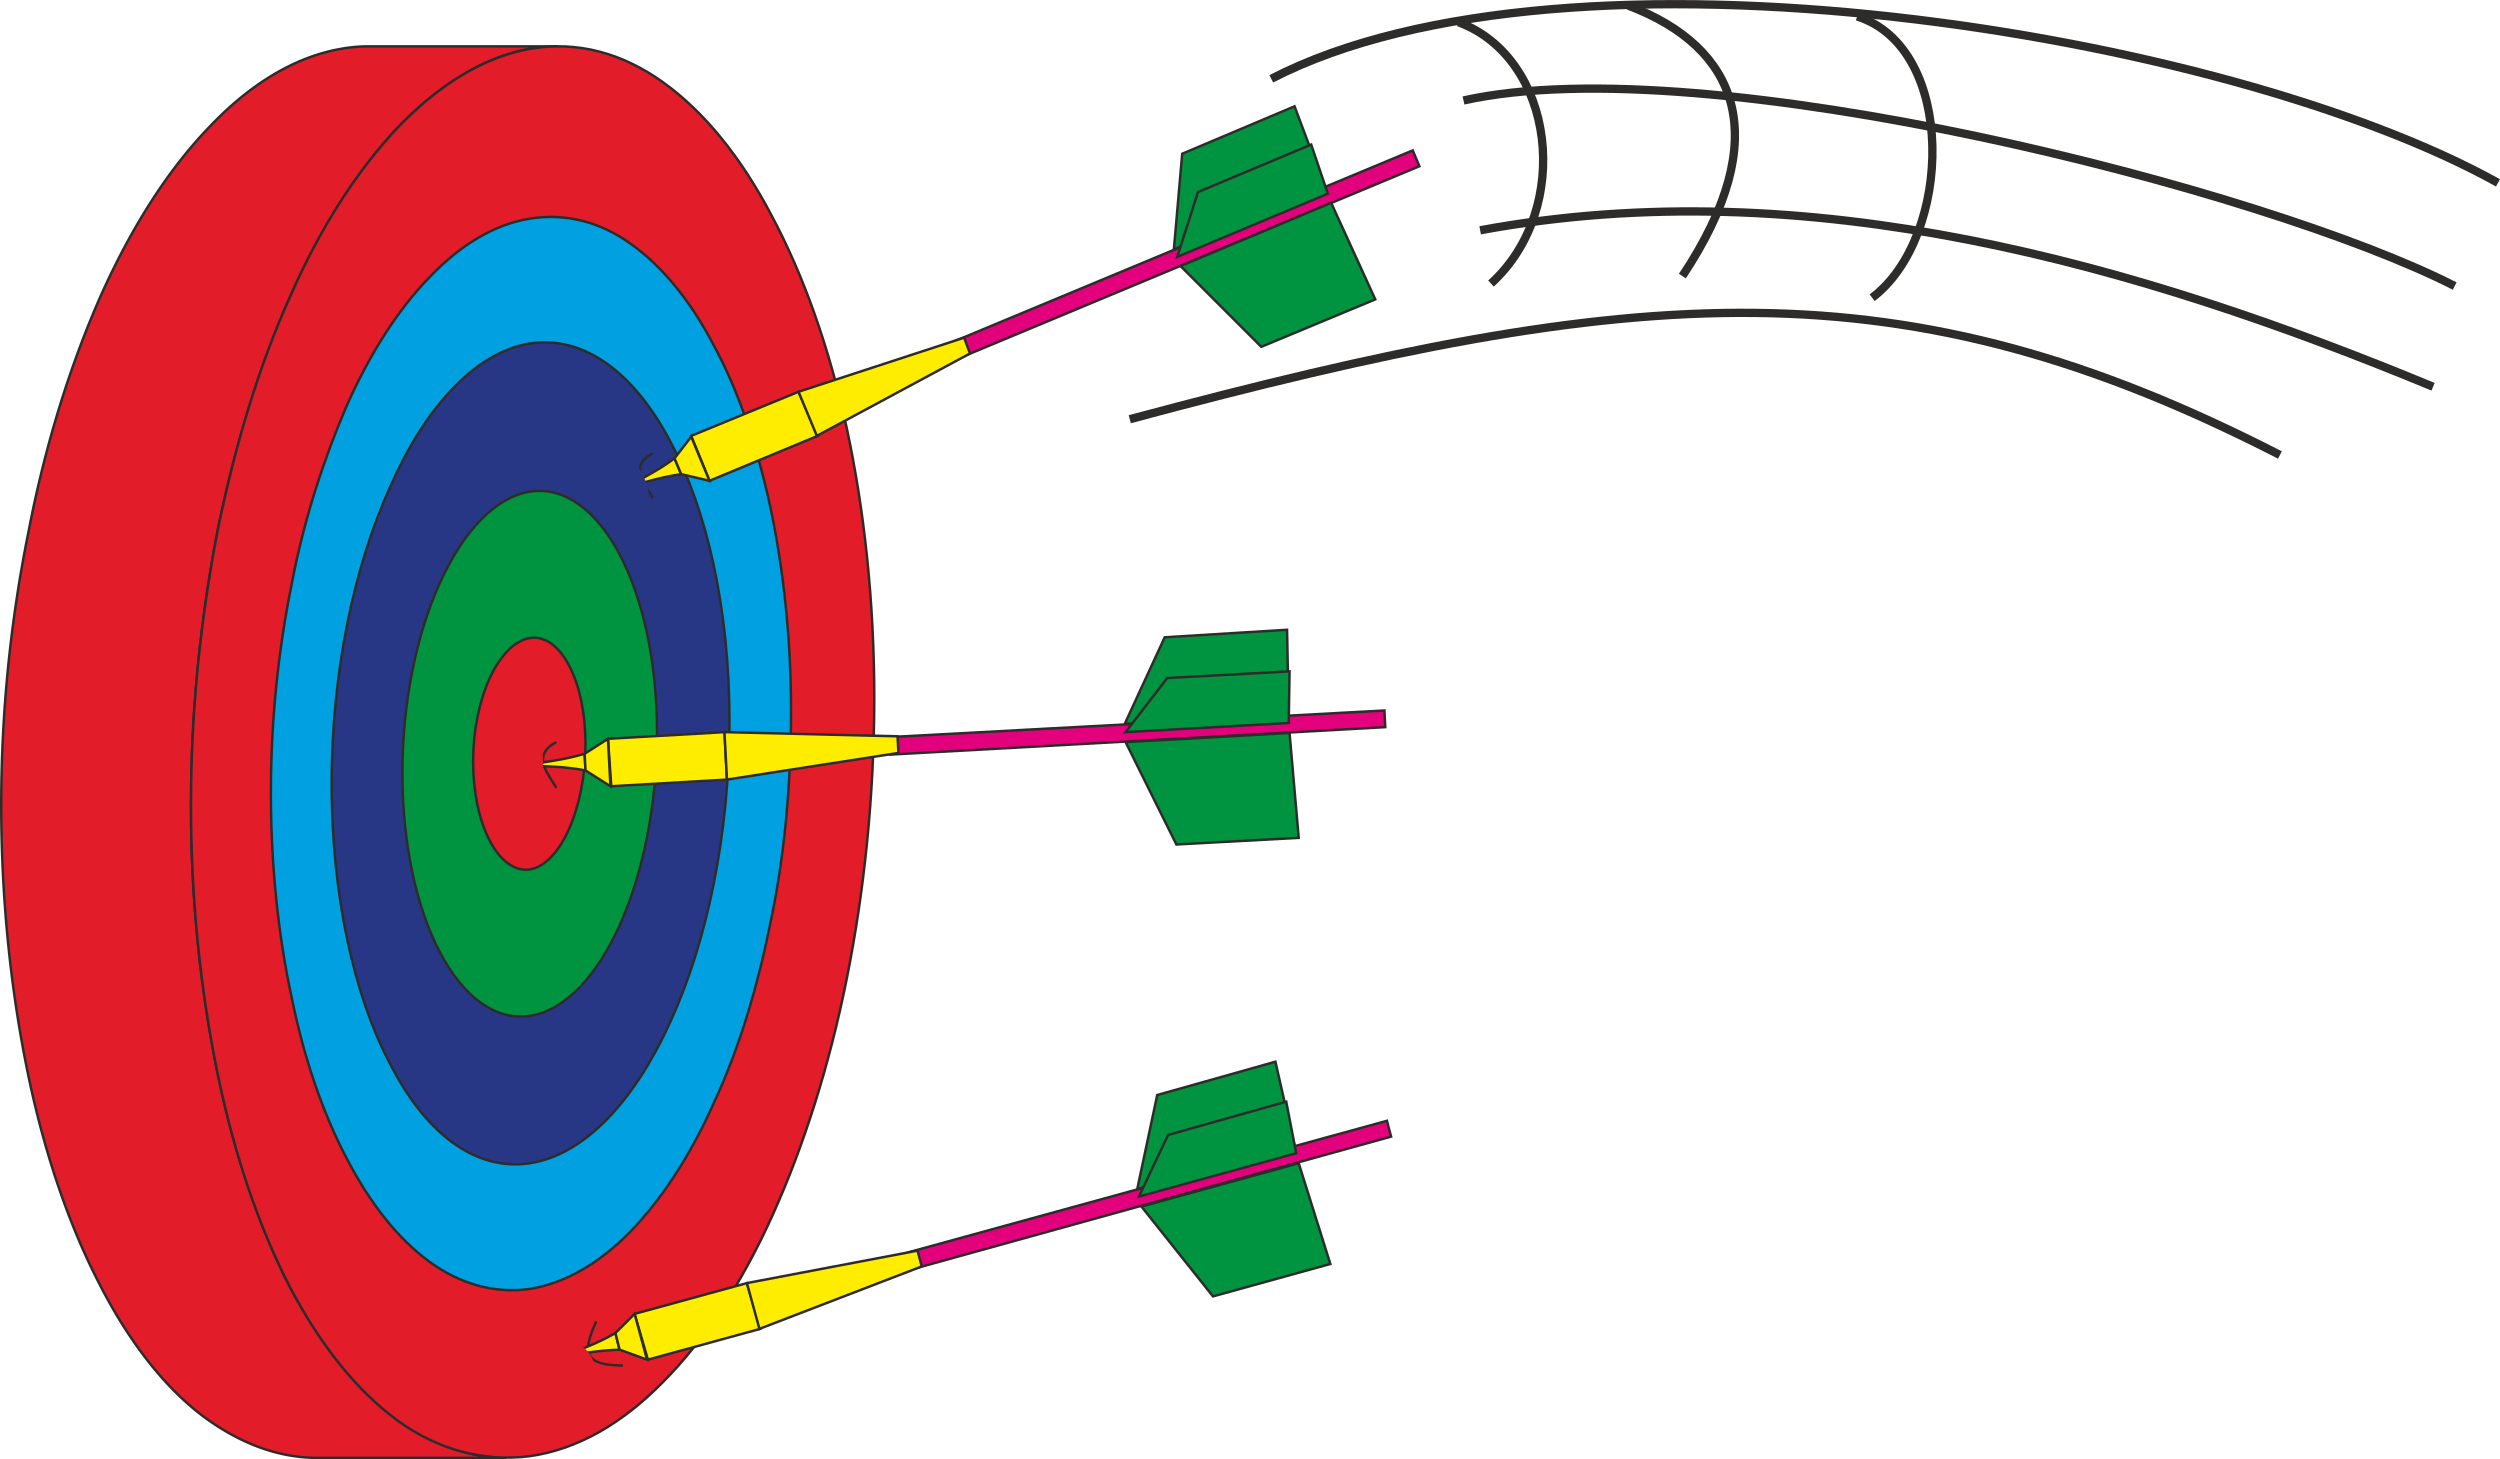
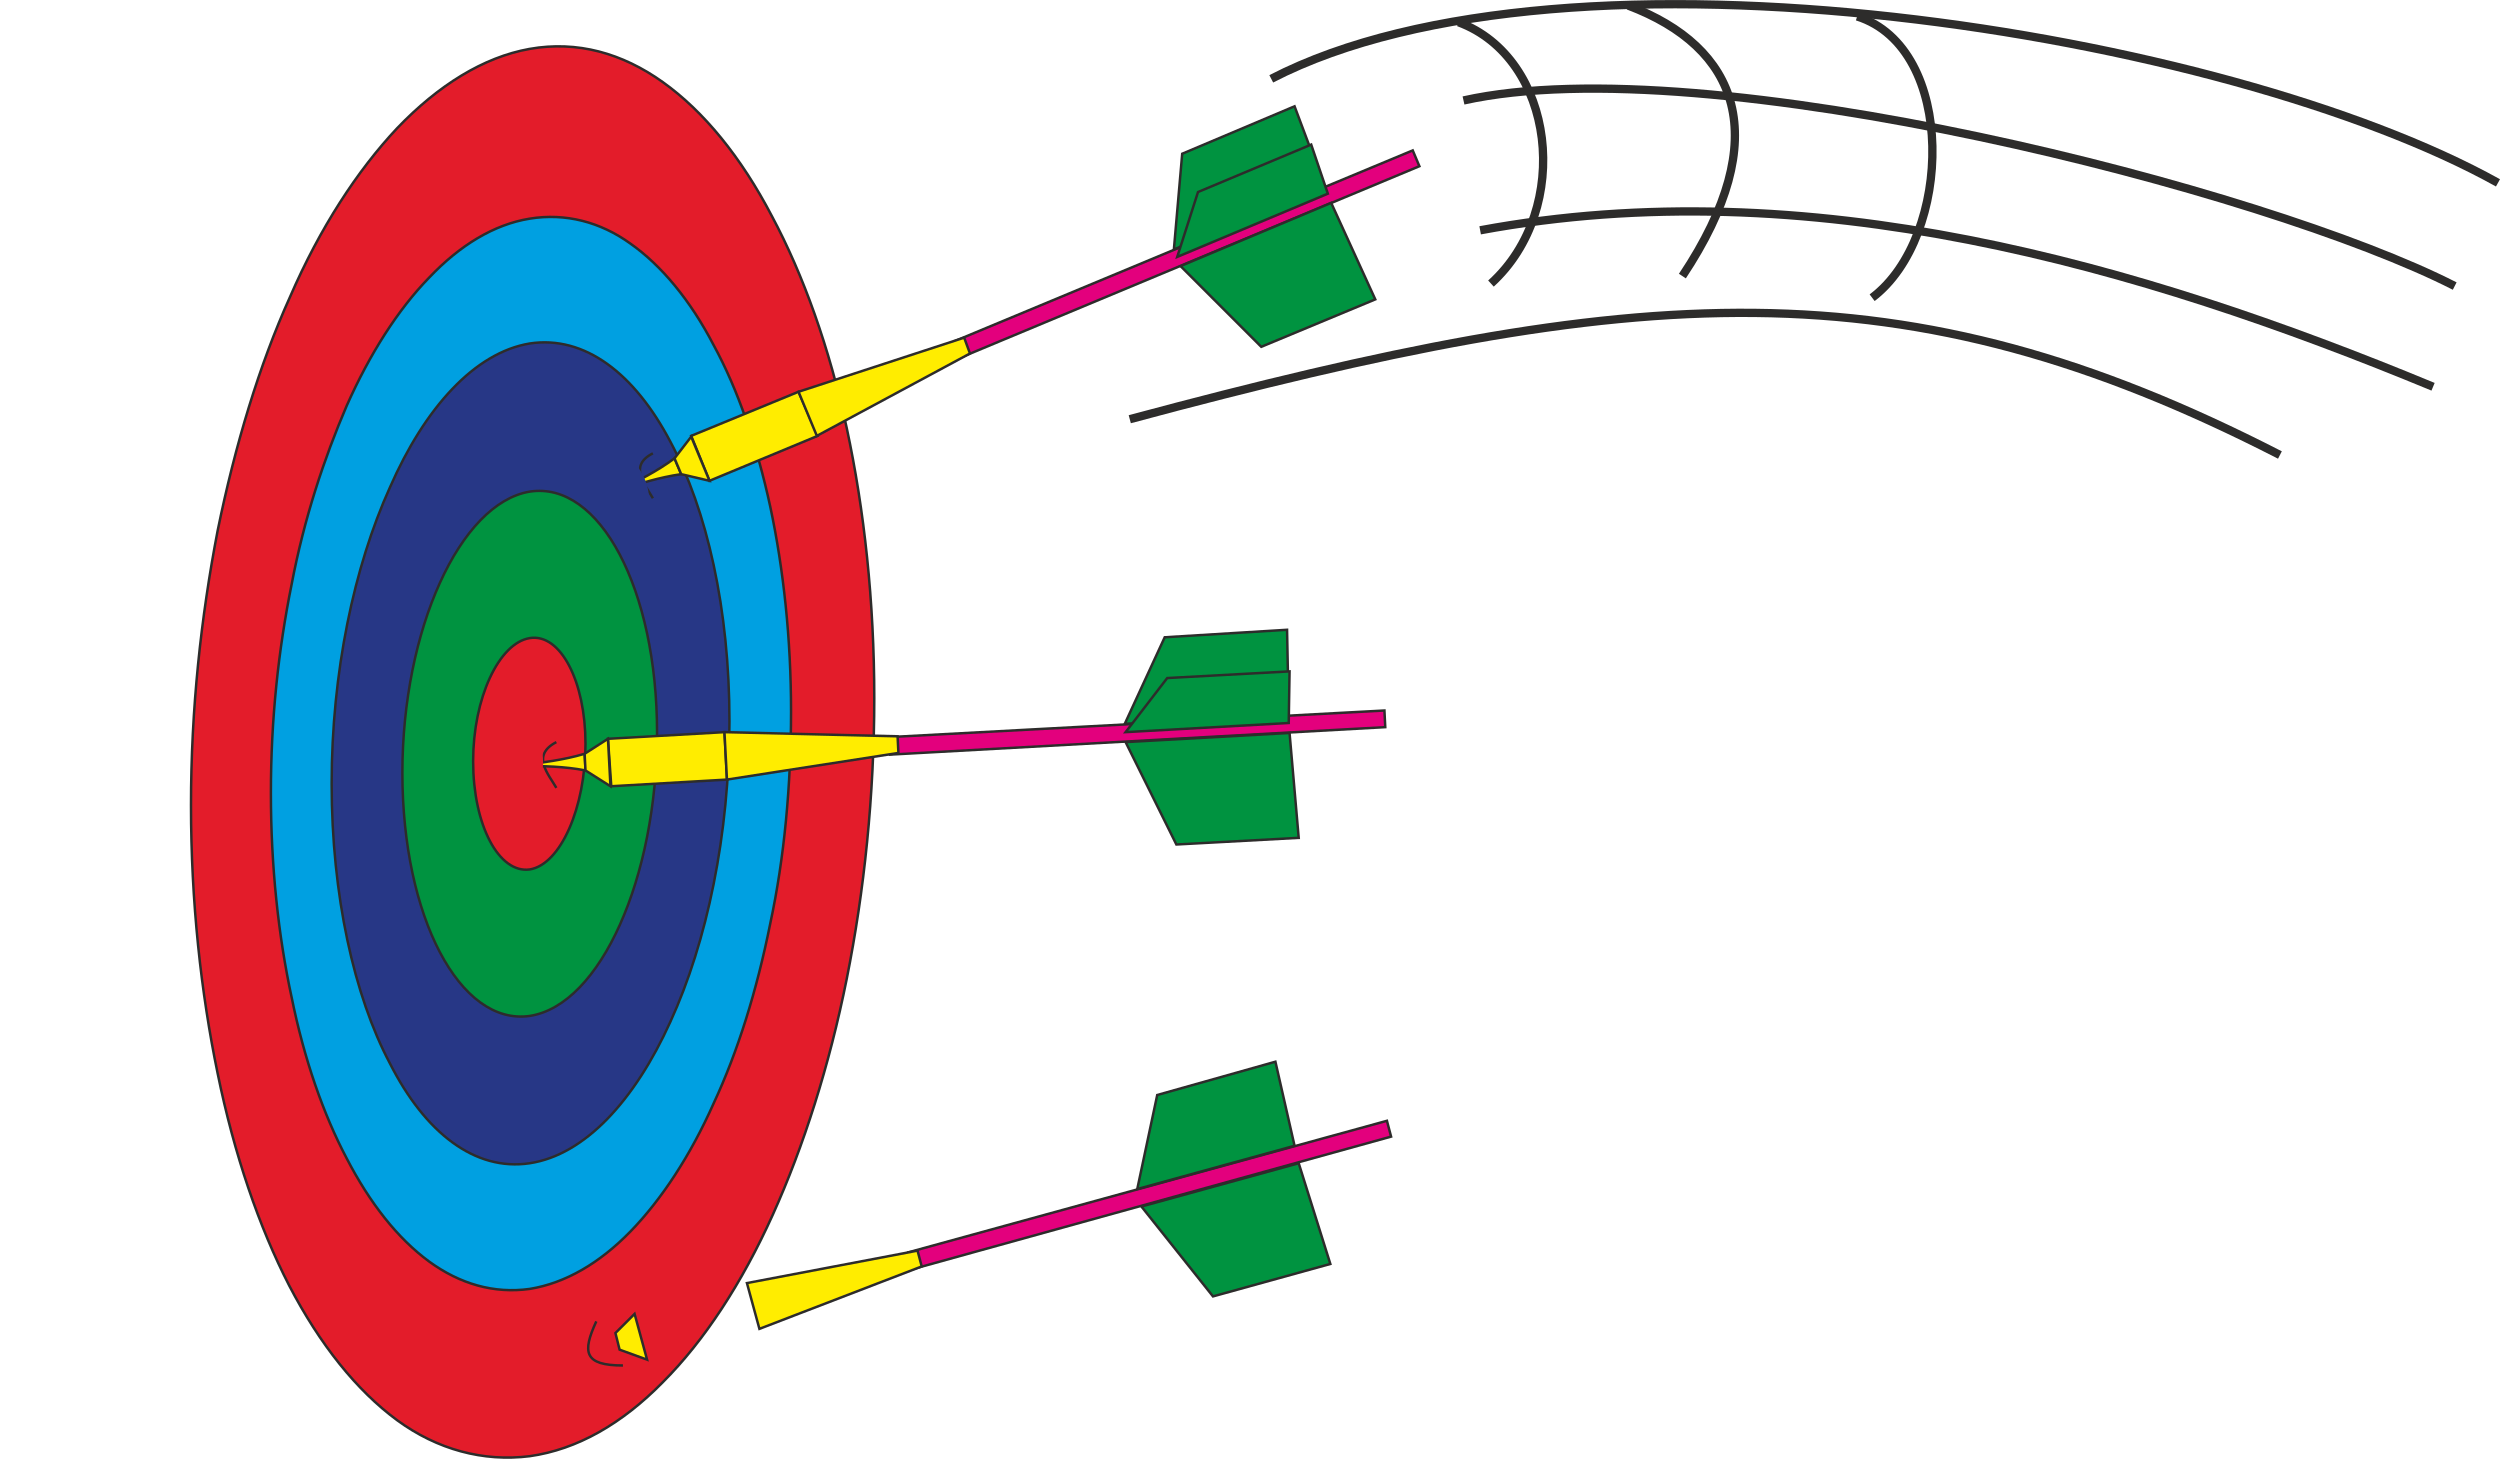
<svg xmlns="http://www.w3.org/2000/svg" width="288.378" height="168.31" viewBox="0 0 216.283 126.232">
-   <path d="M233.342 487.04c-3.312 0-6.48-1.223-9.432-3.311-3.528-2.52-6.696-6.552-9.36-11.592-2.592-5.112-4.752-11.376-6.192-18.36-1.44-6.984-2.304-14.832-2.304-23.184s.864-16.344 2.304-23.76c1.512-7.488 3.672-14.328 6.264-20.232 2.664-5.976 5.832-10.944 9.288-14.616 3.528-3.672 7.416-6.12 11.448-6.84a14.698 14.698 0 0 1 2.448-.216H221.39c-.792 0-1.584.072-2.376.216-4.104.72-7.992 3.168-11.448 6.84-3.528 3.672-6.696 8.64-9.36 14.616-2.592 5.904-4.752 12.744-6.192 20.232a119.193 119.193 0 0 0-2.376 23.76c0 8.352.864 16.2 2.304 23.184 1.44 6.984 3.6 13.248 6.264 18.36 2.592 5.04 5.76 9.072 9.288 11.592 2.952 2.088 6.12 3.312 9.504 3.312z" style="fill:#e31c2a;stroke:#2d2c2b;stroke-width:.216;stroke-linejoin:bevel;stroke-miterlimit:10.433" transform="translate(-189.53 -360.917)" />
  <path d="M235.358 365.145c4.104-.72 7.992.36 11.52 2.88 3.528 2.52 6.768 6.48 9.432 11.592 2.736 5.112 4.968 11.376 6.48 18.36 1.512 7.056 2.376 14.976 2.376 23.328 0 8.424-.864 16.704-2.376 24.264-1.512 7.56-3.744 14.544-6.408 20.448s-5.904 10.872-9.504 14.472c-3.528 3.6-7.416 5.832-11.52 6.408-4.032.504-7.992-.576-11.448-3.096-3.528-2.592-6.696-6.552-9.36-11.664-2.592-5.04-4.752-11.304-6.192-18.36-1.44-6.984-2.304-14.832-2.304-23.184s.864-16.272 2.304-23.76c1.512-7.416 3.6-14.328 6.264-20.232 2.592-5.976 5.832-10.944 9.288-14.616 3.528-3.672 7.416-6.12 11.448-6.84z" style="fill:#e31c2a;stroke:#2d2c2b;stroke-width:.216;stroke-miterlimit:10.433" transform="translate(-189.53 -360.917)" />
  <path d="M235.358 379.833c3.096-.504 6.12.288 8.712 2.16 2.664 1.872 5.184 4.896 7.2 8.784 2.088 3.816 3.744 8.64 4.896 13.968 1.152 5.4 1.8 11.448 1.8 17.712 0 6.408-.576 12.672-1.8 18.36-1.152 5.76-2.808 11.088-4.896 15.552-2.016 4.536-4.536 8.352-7.2 11.088-2.664 2.736-5.616 4.464-8.712 4.968-3.096.432-6.048-.432-8.712-2.376-2.736-2.016-5.112-5.04-7.128-8.928-2.016-3.816-3.672-8.568-4.752-13.896-1.152-5.328-1.8-11.376-1.8-17.712s.648-12.384 1.8-18.072c1.08-5.688 2.808-10.872 4.752-15.408 2.016-4.536 4.464-8.352 7.128-11.088 2.664-2.808 5.616-4.608 8.712-5.112z" style="fill:#00a0e1;stroke:#2d2c2b;stroke-width:.216;stroke-miterlimit:10.433" transform="translate(-189.53 -360.917)" />
  <path d="M235.358 390.633c4.752-.72 9.072 2.592 12.168 8.496 3.168 5.904 5.112 14.472 5.112 24.192 0 9.792-1.944 19.08-5.112 25.992-3.096 6.84-7.416 11.52-12.168 12.24-4.752.72-9.072-2.664-12.096-8.64-3.096-5.832-5.04-14.544-5.04-24.192s1.944-18.792 5.04-25.632c3.024-6.912 7.344-11.664 12.096-12.456z" style="fill:#273786;stroke:#2d2c2b;stroke-width:.216;stroke-miterlimit:10.433" transform="translate(-189.53 -360.917)" />
  <path d="M235.358 403.449c6.048-.936 11.016 8.424 11.016 20.88 0 12.528-4.896 23.544-11.016 24.48-6.048.864-11.016-8.568-11.016-21.024 0-12.384 4.968-23.328 11.016-24.336z" style="fill:#009340;stroke:#2d2c2b;stroke-width:.216;stroke-miterlimit:10.433" transform="translate(-189.53 -360.917)" />
-   <path d="M235.358 416.12c2.664-.431 4.824 3.745 4.824 9.145 0 5.544-2.16 10.44-4.824 10.872-2.664.36-4.896-3.816-4.896-9.36 0-5.472 2.232-10.224 4.896-10.656z" style="fill:#e31c2a;stroke:#2d2c2b;stroke-width:.216;stroke-miterlimit:10.433" transform="translate(-189.53 -360.917)" />
+   <path d="M235.358 416.12c2.664-.431 4.824 3.745 4.824 9.145 0 5.544-2.16 10.44-4.824 10.872-2.664.36-4.896-3.816-4.896-9.36 0-5.472 2.232-10.224 4.896-10.656" style="fill:#e31c2a;stroke:#2d2c2b;stroke-width:.216;stroke-miterlimit:10.433" transform="translate(-189.53 -360.917)" />
  <path d="M241.118 475.233c-1.224 2.664-1.08 3.816 2.304 3.816m-5.76-53.929c-2.232 1.153-.648 2.809 0 3.96" style="fill:none;stroke:#2d2c2b;stroke-width:.216;stroke-miterlimit:10.433" transform="translate(-189.53 -360.917)" />
  <path d="M287.27 397.185c44.208-11.88 66.816-13.68 99.504 3.096m-87.264-32.544c25.632-13.248 82.728-4.032 106.128 9" style="fill:none;stroke:#2d2c2b;stroke-width:.72;stroke-miterlimit:10.433" transform="translate(-189.53 -360.917)" />
  <path d="M316.142 369.609c21.024-4.68 69.408 7.704 85.752 16.056m-1.872 8.712c-25.56-10.584-54.072-18.792-82.44-13.536" style="fill:none;stroke:#2d2c2b;stroke-width:.72;stroke-miterlimit:10.433" transform="translate(-189.53 -360.917)" />
  <path d="M315.71 362.84c8.352 3.097 9.936 16.129 2.808 22.609m11.88-24.049c9.504 3.6 12.672 11.377 4.68 23.4m15.12-22.463c8.64 2.736 8.28 19.08 1.296 24.336" style="fill:none;stroke:#2d2c2b;stroke-width:.72;stroke-miterlimit:10.433" transform="translate(-189.53 -360.917)" />
  <path d="m272.15 390.417 39.6-16.488.576 1.368-39.528 16.488z" style="fill:#e3007d;stroke:#2d2c2b;stroke-width:.216;stroke-miterlimit:10.433" transform="translate(-189.53 -360.917)" />
  <path d="M247.886 400.569c-1.656 1.224-3.096 1.872-4.68 2.736 1.728-.576 3.312-1.08 5.256-1.368zm1.44-1.944 9.288-3.816 1.656 3.816-9.36 3.888z" style="fill:#ffed00;stroke:#2d2c2b;stroke-width:.216;stroke-miterlimit:10.433" transform="translate(-189.53 -360.917)" />
  <path d="m249.326 398.697-1.44 1.872.576 1.368 2.448.576zm9.288-3.888 14.328-4.68.504 1.368-13.248 7.128z" style="fill:#ffed00;stroke:#2d2c2b;stroke-width:.216;stroke-miterlimit:10.433" transform="translate(-189.53 -360.917)" />
  <path d="m291.086 382.497.72-8.28 9.72-4.104 2.592 6.912zm.576 1.44 6.984 6.984 9.864-4.104-3.816-8.352z" style="fill:#009340;stroke:#2d2c2b;stroke-width:.216;stroke-miterlimit:10.433" transform="translate(-189.53 -360.917)" />
  <path d="m291.374 383.145 1.8-5.616 9.792-4.104 1.44 4.248z" style="fill:#009340;stroke:#2d2c2b;stroke-width:.216;stroke-miterlimit:10.433" transform="translate(-189.53 -360.917)" />
  <path d="m266.39 424.689 42.912-2.304.072 1.44-42.84 2.376z" style="fill:#e3007d;stroke:#2d2c2b;stroke-width:.216;stroke-miterlimit:10.433" transform="translate(-189.53 -360.917)" />
  <path d="M240.11 426.129c-1.944.576-3.6.72-5.328 1.008 1.8.072 3.528.072 5.4.432zm2.016-1.296 10.08-.576.216 4.104-10.008.576z" style="fill:#ffed00;stroke:#2d2c2b;stroke-width:.216;stroke-miterlimit:10.433" transform="translate(-189.53 -360.917)" />
  <path d="m242.126 424.833-2.016 1.296.072 1.44 2.16 1.368zm10.08-.576 14.976.36.072 1.44-14.832 2.304z" style="fill:#ffed00;stroke:#2d2c2b;stroke-width:.216;stroke-miterlimit:10.433" transform="translate(-189.53 -360.917)" />
  <path d="m286.838 423.537 3.456-7.488 10.584-.648.144 7.344zm.072 1.583 4.392 8.857 10.584-.576-.792-9.072z" style="fill:#009340;stroke:#2d2c2b;stroke-width:.216;stroke-miterlimit:10.433" transform="translate(-189.53 -360.917)" />
  <path d="m286.91 424.257 3.6-4.68 10.584-.576-.072 4.464z" style="fill:#009340;stroke:#2d2c2b;stroke-width:.216;stroke-miterlimit:10.433" transform="translate(-189.53 -360.917)" />
  <path d="m268.118 469.257 41.4-11.376.36 1.368-41.328 11.448z" style="fill:#e3007d;stroke:#2d2c2b;stroke-width:.216;stroke-miterlimit:10.433" transform="translate(-189.53 -360.917)" />
-   <path d="M242.774 476.24c-1.728 1.009-3.312 1.513-4.968 2.16 1.728-.36 3.384-.647 5.328-.72zm1.656-1.655 9.72-2.664 1.152 3.96-9.72 2.664z" style="fill:#ffed00;stroke:#2d2c2b;stroke-width:.216;stroke-miterlimit:10.433" transform="translate(-189.53 -360.917)" />
  <path d="m244.43 474.585-1.656 1.656.36 1.44 2.376.864zm9.72-2.665 14.76-2.807.36 1.368-14.04 5.4z" style="fill:#ffed00;stroke:#2d2c2b;stroke-width:.216;stroke-miterlimit:10.433" transform="translate(-189.53 -360.917)" />
  <path d="m287.918 463.785 1.728-8.136 10.224-2.88 1.656 7.272zm.36 1.512 6.192 7.776 10.152-2.808-2.736-8.712z" style="fill:#009340;stroke:#2d2c2b;stroke-width:.216;stroke-miterlimit:10.433" transform="translate(-189.53 -360.917)" />
-   <path d="m288.062 464.433 2.52-5.328 10.224-2.88.864 4.464z" style="fill:#009340;stroke:#2d2c2b;stroke-width:.216;stroke-miterlimit:10.433" transform="translate(-189.53 -360.917)" />
  <path d="M246.014 400.137c-2.16 1.08-.648 2.736 0 3.888" style="fill:none;stroke:#2d2c2b;stroke-width:.216;stroke-miterlimit:10.433" transform="translate(-189.53 -360.917)" />
  <path d="M234.062 423.105c1.368 0 2.448 1.656 2.448 3.744 0 2.016-1.08 3.744-2.448 3.744-1.296 0-2.448-1.728-2.448-3.744 0-2.088 1.152-3.744 2.448-3.744z" style="fill:#e31c2a" transform="translate(-189.53 -360.917)" />
  <path d="M241.55 399.92c1.08-.575 2.664.36 3.6 2.089.864 1.728.648 3.6-.432 4.176-1.08.576-2.664-.432-3.528-2.16-.864-1.728-.72-3.6.36-4.104z" style="fill:#273786" transform="translate(-189.53 -360.917)" />
-   <path d="M234.926 476.025c3.312 0 5.976 1.368 5.976 3.096 0 1.656-2.664 3.096-5.976 3.096-3.24 0-5.904-1.44-5.904-3.096 0-1.728 2.664-3.096 5.904-3.096z" style="fill:#e31c2a" transform="translate(-189.53 -360.917)" />
</svg>